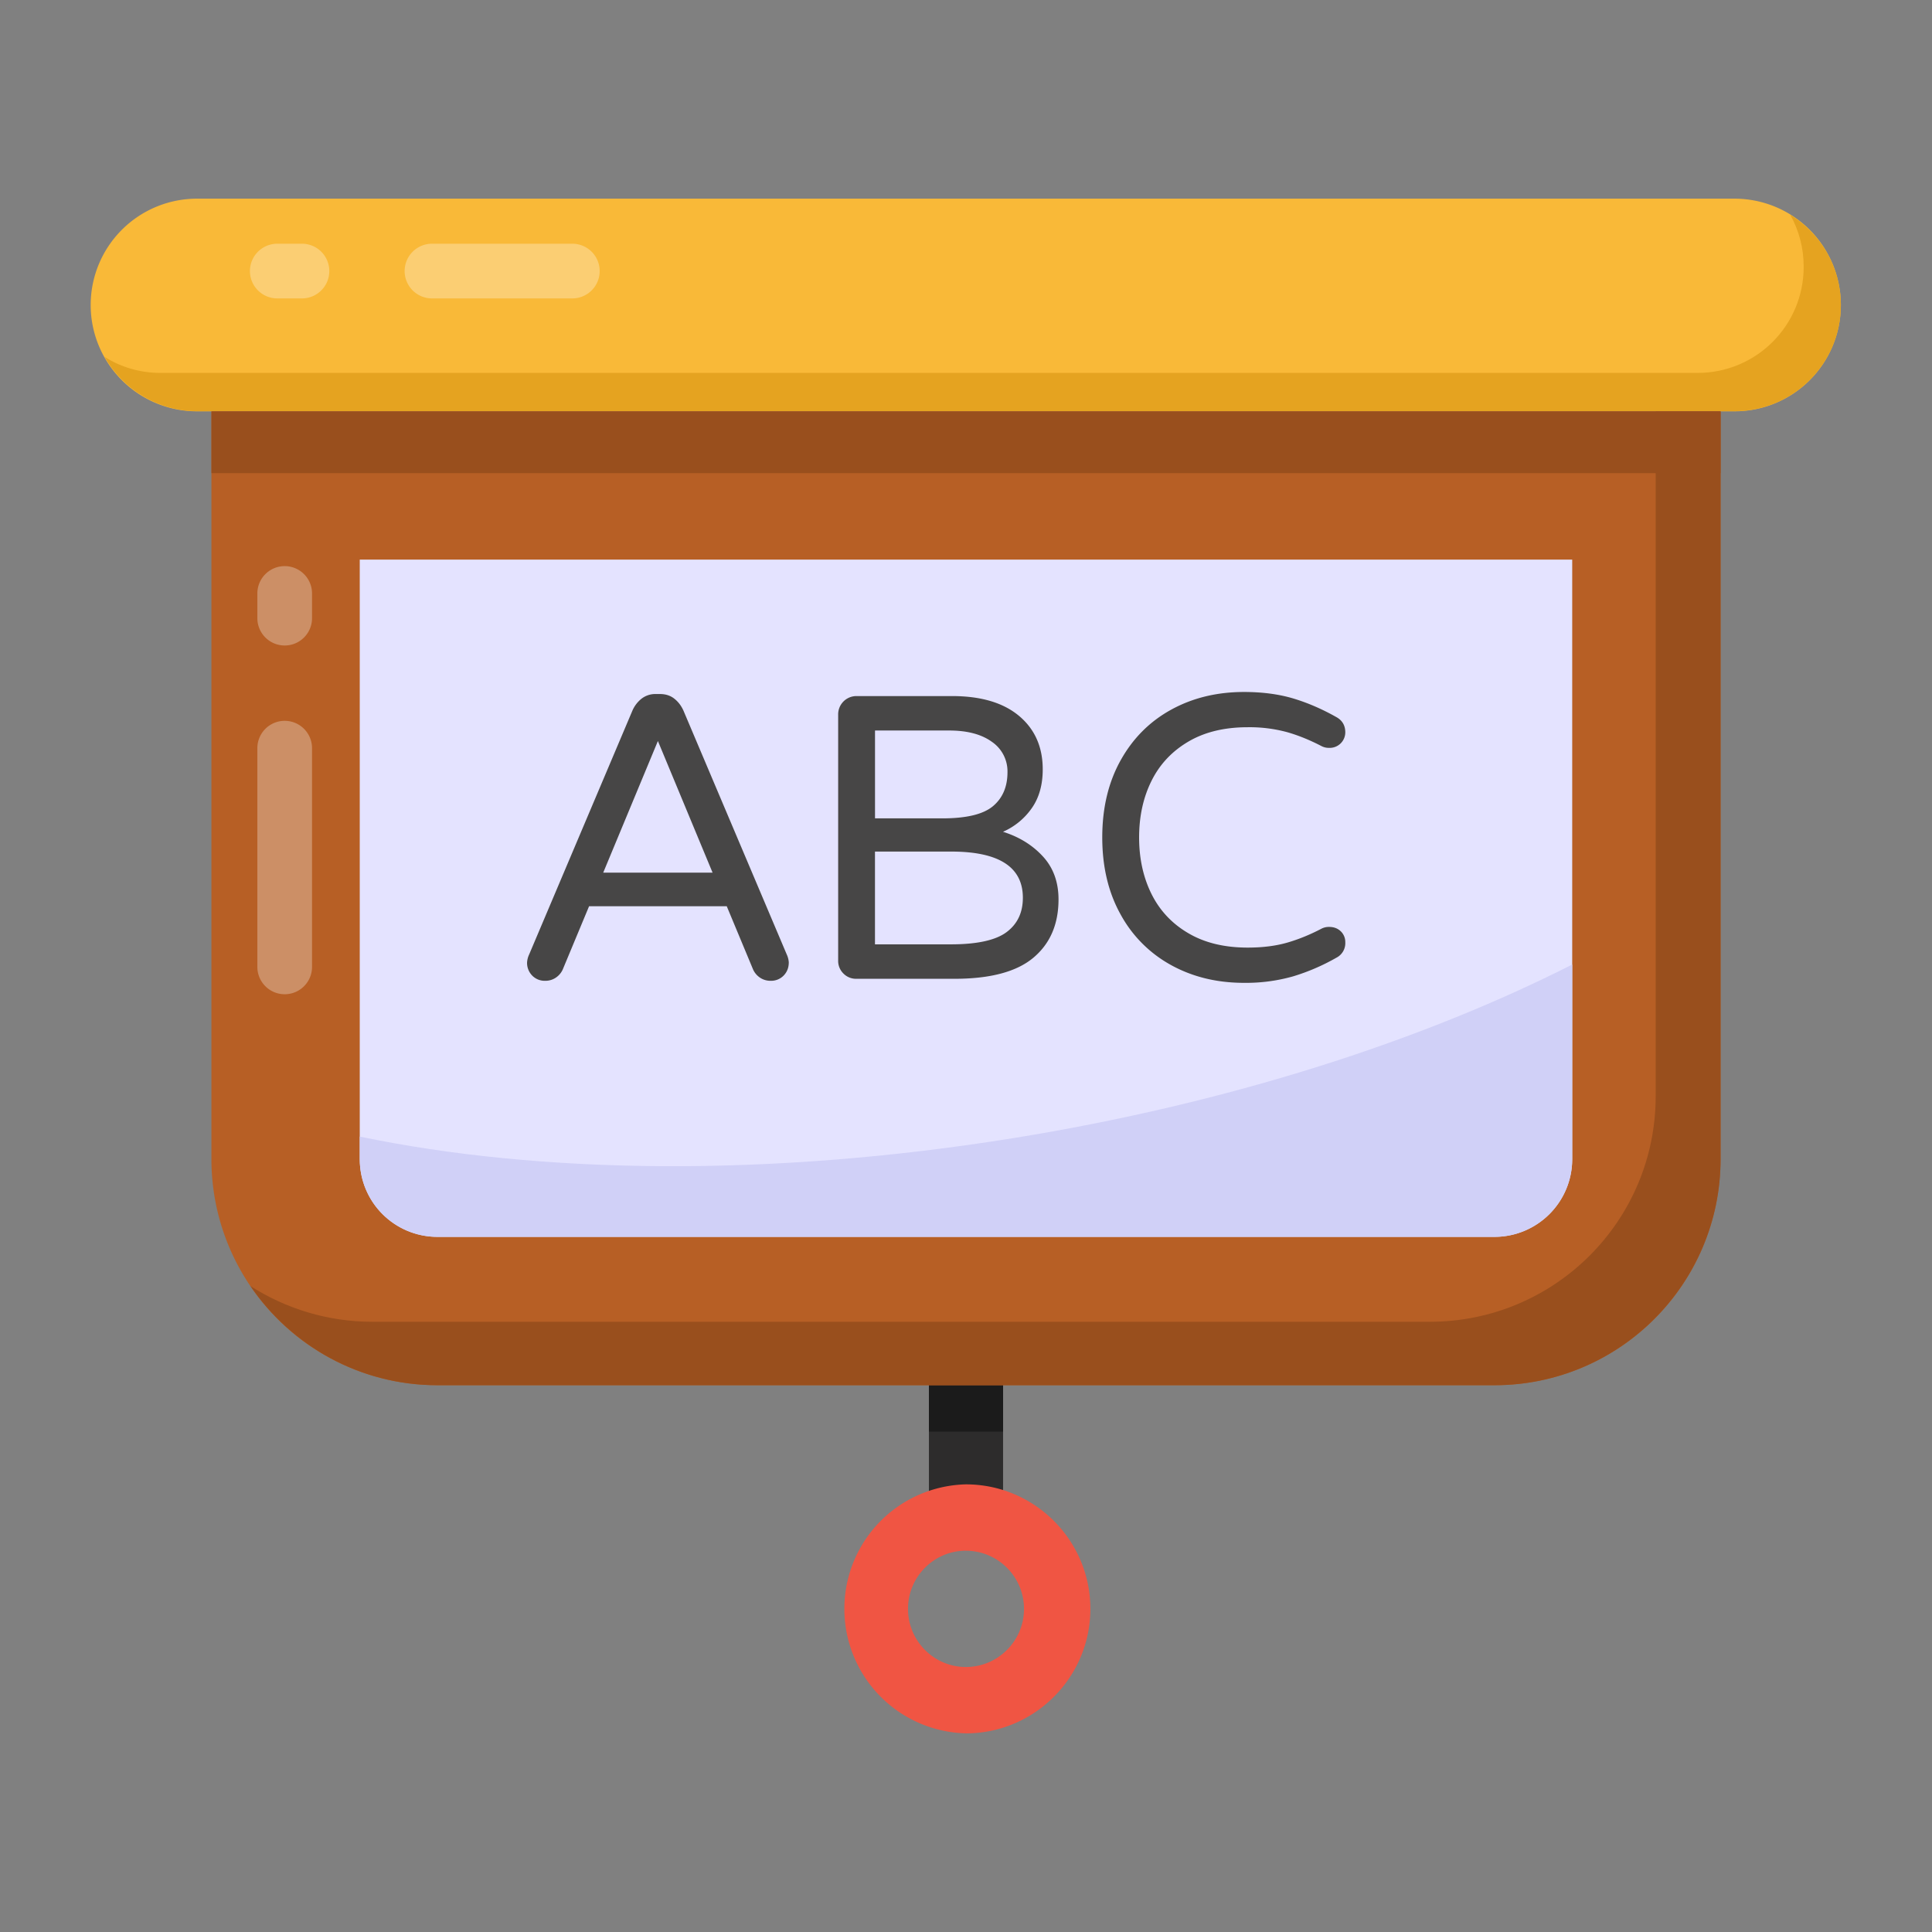
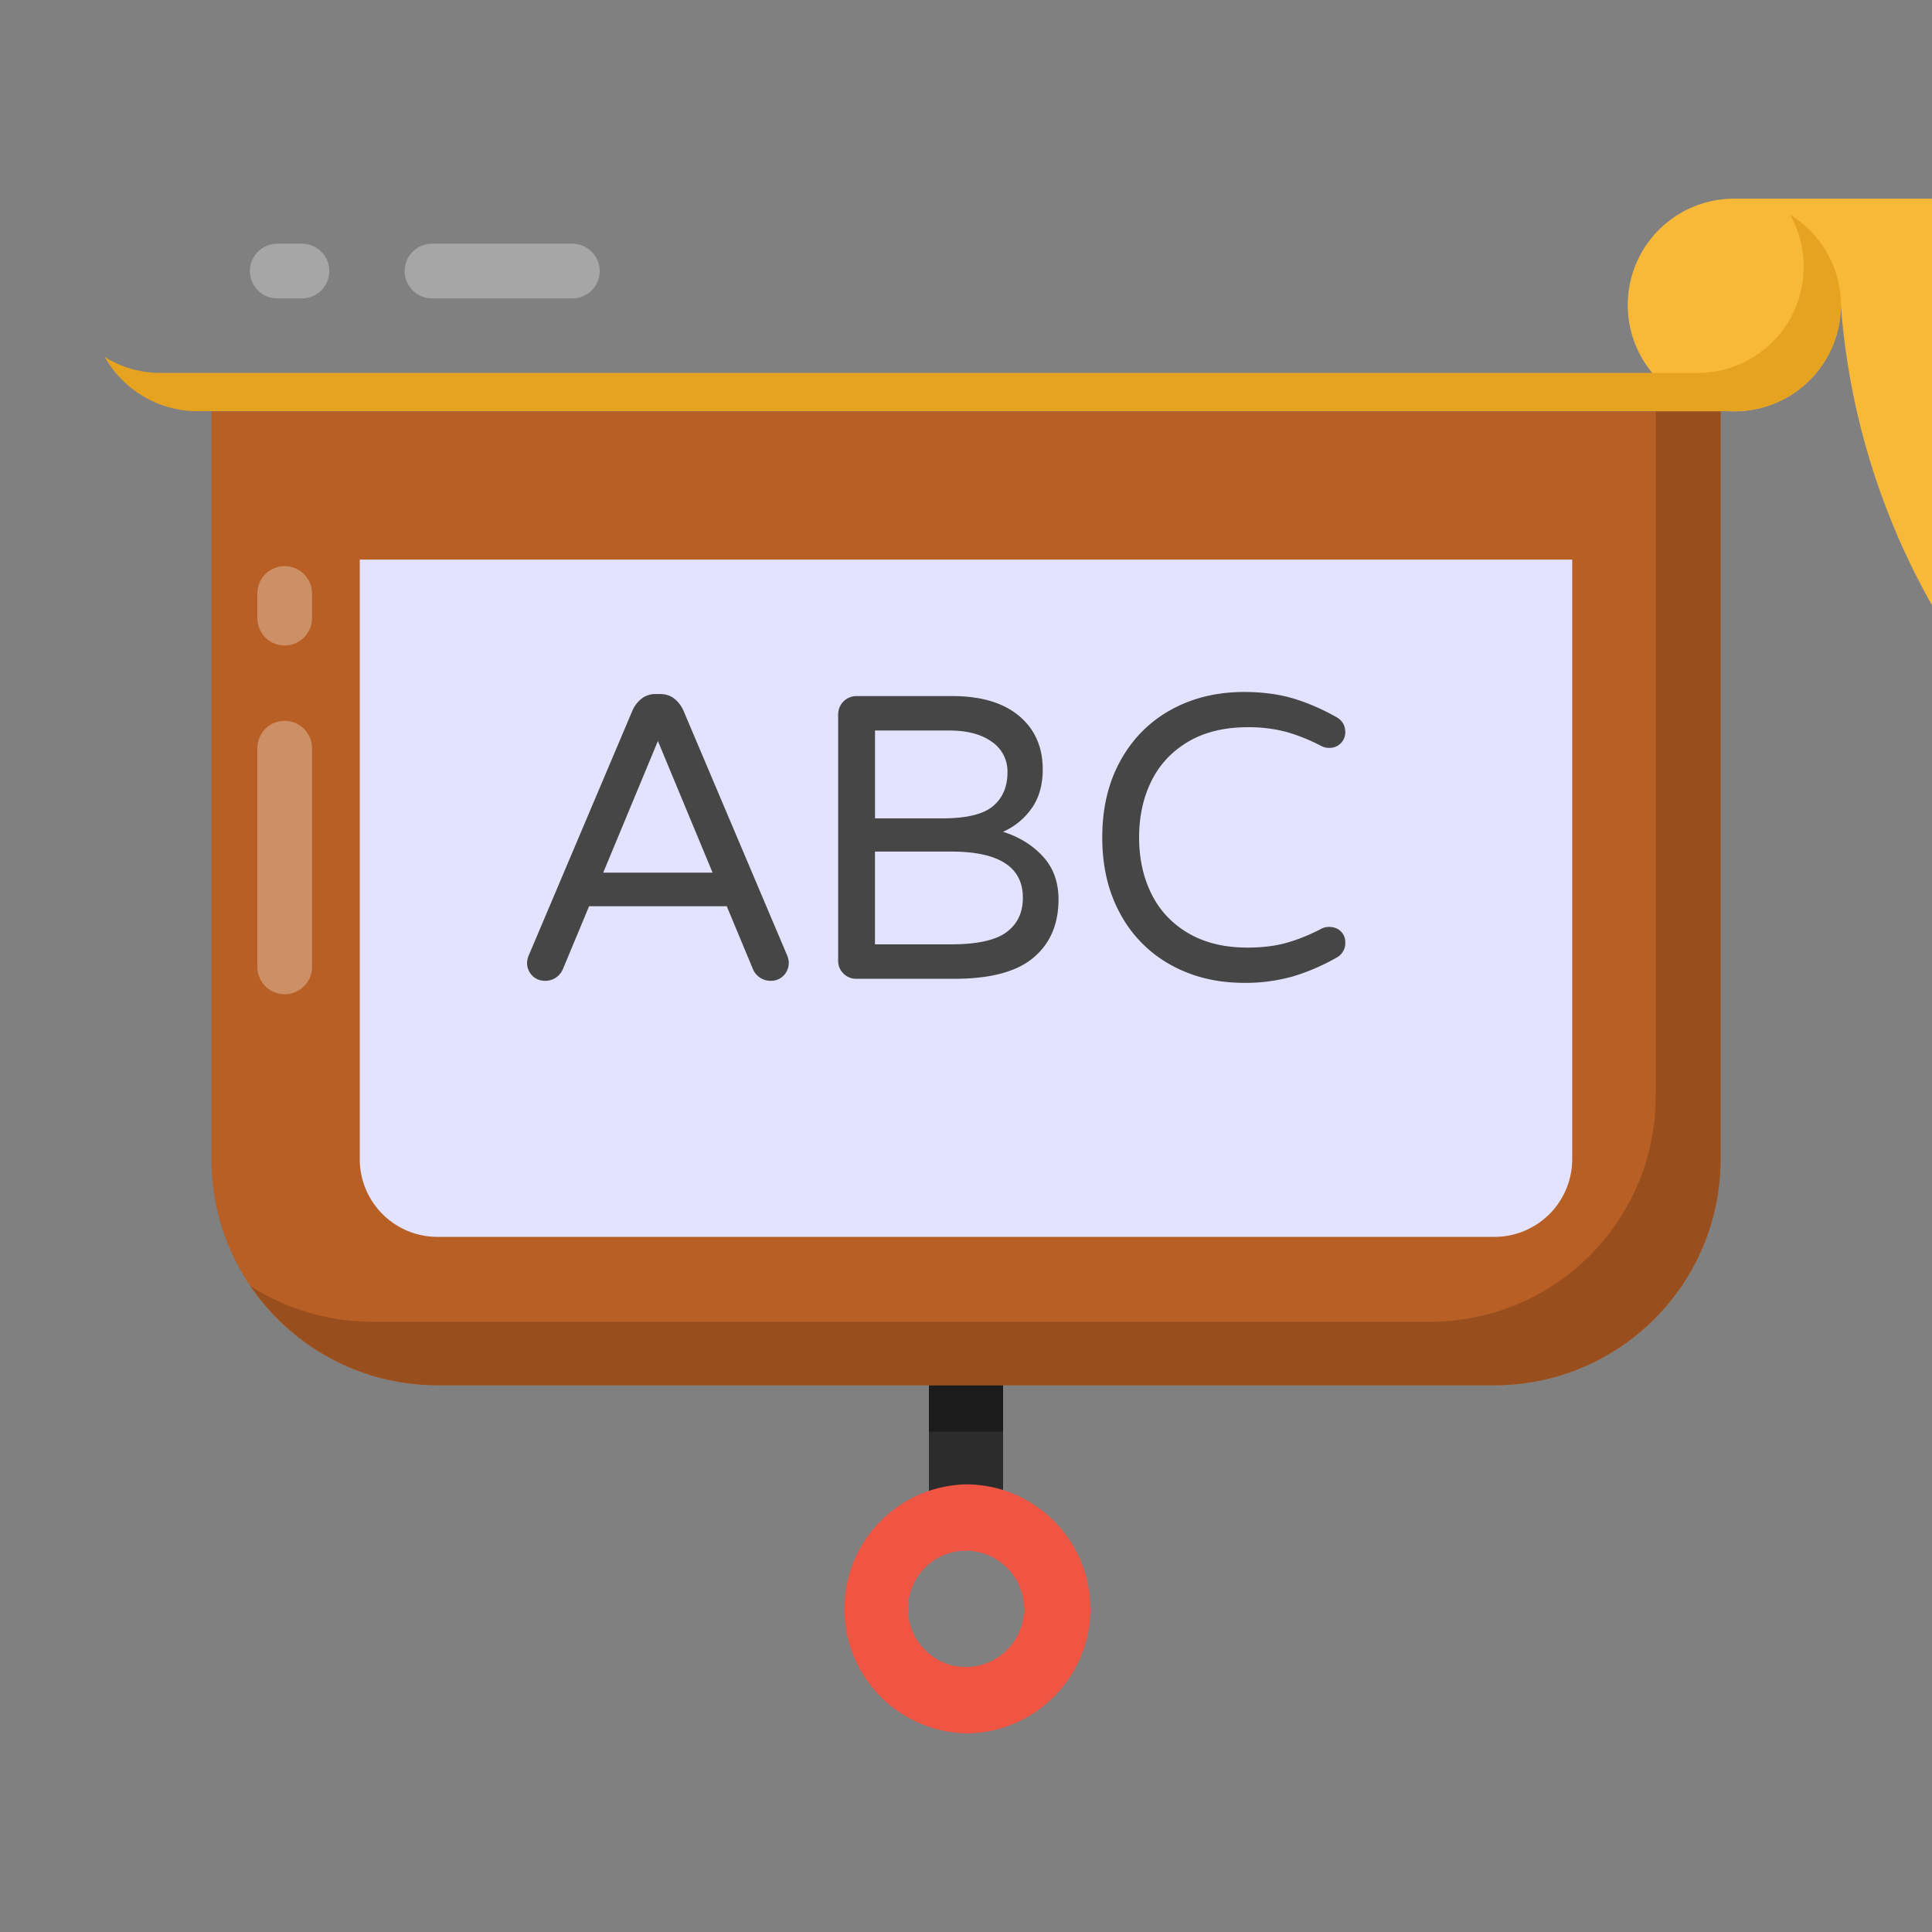
<svg xmlns="http://www.w3.org/2000/svg" t="1761813259884" class="icon" viewBox="0 0 1024 1024" version="1.1" p-id="12908" width="200" height="200">
  <rect x="0" y="0" width="1024" height="1024" fill="#808080" stroke="none" />
  <path d="M492.351 727.349h39.298v79.041h-39.298z" fill="#2D2C2C" p-id="12909" />
  <path d="M492.351 727.349h39.298v31.435h-39.298z" fill="#1B1B1B" p-id="12910" />
-   <path d="M975.698 161.637a56.359 56.359 0 0 1-56.359 56.378H104.661a56.359 56.359 0 1 1 0-112.717h814.679A56.359 56.359 0 0 1 975.698 161.618z" fill="#F9B938" p-id="12911" />
+   <path d="M975.698 161.637a56.359 56.359 0 0 1-56.359 56.378a56.359 56.359 0 1 1 0-112.717h814.679A56.359 56.359 0 0 1 975.698 161.618z" fill="#F9B938" p-id="12911" />
  <path d="M975.698 161.715c0 31.106-25.31 56.223-56.417 56.223H104.718c-21.06 0-39.608-11.592-49.268-28.788 8.501 5.41 18.741 8.501 29.561 8.501h814.756c31.106 0 56.223-25.117 56.223-56.223 0-10.047-2.512-19.321-7.149-27.629 16.036 9.854 26.856 27.629 26.856 47.915z" fill="#E5A320" p-id="12912" />
  <path d="M911.92 218.035V614.4A119.75 119.75 0 0 1 792.151 734.189H231.849A119.75 119.75 0 0 1 112.06 614.4V218.035z" fill="#B75F25" p-id="12913" />
-   <path d="M112.08 218.035h799.841v32.749H112.08z" fill="#994F1D" p-id="12914" />
  <path d="M911.94 218.131V614.4c0 66.077-53.712 119.789-119.789 119.789H231.849c-41.153 0-77.476-20.866-99.115-52.552 18.741 11.979 40.96 18.934 64.725 18.934h560.302c66.27 0 119.789-53.518 119.789-119.595V218.131z" fill="#994F1D" p-id="12915" />
  <path d="M231.83 655.573a41.211 41.211 0 0 1-41.153-41.153V296.612H833.304V614.4a41.23 41.23 0 0 1-41.153 41.173z" fill="#E4E3FF" p-id="12916" />
-   <path d="M833.304 511.227v103.173c0 22.798-18.548 41.153-41.153 41.153H231.849c-22.798 0-41.153-18.355-41.153-41.153v-11.979c95.638 19.9 217.165 21.639 346.614 0.773 113.413-18.355 215.62-51.2 295.994-91.967z" fill="#D0D0F7" p-id="12917" />
  <path d="M511.923 918.702a66 66 0 0 1 0-131.961c36.381 0 66 29.619 66 65.98s-29.619 66-66 66z m0-96.797c-16.906 0-30.662 13.834-30.662 30.817 0 17.002 13.756 30.817 30.662 30.817 17.002 0 30.817-13.814 30.817-30.817 0-16.983-13.814-30.797-30.817-30.797z" fill="#F05543" p-id="12918" />
  <path d="M303.471 158.16h-74.636a14.491 14.491 0 0 1 0-28.981h74.636a14.491 14.491 0 0 1 0 28.981zM160.169 158.16H146.838a14.491 14.491 0 0 1 0-28.981h13.331a14.491 14.491 0 0 1 0 28.981zM136.405 512.58v-116.156a14.491 14.491 0 0 1 28.981 0v116.176a14.491 14.491 0 0 1-28.981 0zM136.405 327.757v-13.331a14.491 14.491 0 0 1 28.981 0v13.331a14.491 14.491 0 0 1-28.981 0z" fill="#FFFFFF" opacity=".3" p-id="12919" />
  <path d="M418.062 510.184c0 2.705-0.908 5.023-2.705 6.878a9.274 9.274 0 0 1-6.955 2.782 9.834 9.834 0 0 1-5.487-1.604 10.298 10.298 0 0 1-3.768-4.405l-13.95-33.502H312.223l-13.95 33.502a10.298 10.298 0 0 1-3.768 4.405 9.834 9.834 0 0 1-5.468 1.604 9.274 9.274 0 0 1-6.975-2.782 9.544 9.544 0 0 1-2.705-6.878 11.592 11.592 0 0 1 1.101-4.289l54.736-129.256a16.423 16.423 0 0 1 4.83-6.318 11.882 11.882 0 0 1 7.632-2.473h2.125c3.033 0 5.564 0.831 7.632 2.473 2.087 1.642 3.671 3.748 4.83 6.318l54.755 129.256a11.805 11.805 0 0 1 1.082 4.289z m-69.362-117.432l-28.981 69.767h57.962zM552.767 453.941c5.506 5.989 8.269 13.582 8.269 22.76 0 13.157-4.444 23.455-13.331 30.913-8.868 7.438-22.818 11.167-41.849 11.167h-51.973a9.351 9.351 0 0 1-6.859-2.802 9.332 9.332 0 0 1-2.782-6.878v-130.299a9.699 9.699 0 0 1 9.66-9.873h50.659c15.321 0 27.165 3.497 35.55 10.51 8.366 7.013 12.558 16.461 12.558 28.344 0 8.308-1.99 15.205-5.912 20.712a36.323 36.323 0 0 1-15.147 12.365c8.598 2.705 15.65 7.071 21.156 13.08z m-27.049-60.764c-5.526-3.999-13.061-5.989-22.663-5.989h-39.279v46.563h35.627c12.752 0 21.678-2.125 26.856-6.434 5.139-4.289 7.728-10.317 7.728-18.046a18.954 18.954 0 0 0-8.269-16.094z m7.728 100.912c5.796-4.309 8.694-10.375 8.694-18.258 0-16.307-12.674-24.479-38.004-24.479h-40.38v49.171h40.168c13.872 0 23.726-2.145 29.522-6.434zM710.675 493.645a7.883 7.883 0 0 1 2.357 5.796 8.656 8.656 0 0 1-4.734 8.173 110.708 110.708 0 0 1-22.856 9.854 91.194 91.194 0 0 1-26.083 3.458c-14.317 0-27.165-3.111-38.545-9.351a67.198 67.198 0 0 1-26.837-26.837c-6.511-11.67-9.757-25.291-9.757-40.902 0-15.592 3.246-29.213 9.757-40.883 6.511-11.67 15.457-20.615 26.856-26.856 11.361-6.221 24.209-9.332 38.526-9.332 9.718 0 18.432 1.159 26.083 3.439 7.651 2.299 15.263 5.584 22.856 9.873 3.149 1.739 4.734 4.444 4.734 8.153a8.25 8.25 0 0 1-8.578 8.153 8.462 8.462 0 0 1-3.864-0.85c-6.318-3.285-12.462-5.796-18.471-7.496a76.027 76.027 0 0 0-20.828-2.589c-12.307 0-22.798 2.531-31.454 7.632s-15.167 12.018-19.533 20.828c-4.366 8.791-6.55 18.78-6.55 29.947 0 11.148 2.183 21.137 6.55 29.947 4.366 8.791 10.878 15.746 19.533 20.808 8.656 5.101 19.128 7.632 31.454 7.632 7.864 0 14.8-0.869 20.828-2.589 5.989-1.72 12.172-4.212 18.451-7.516a8.598 8.598 0 0 1 3.864-0.85c2.57 0 4.637 0.792 6.241 2.376z" fill="#474646" p-id="12920" />
</svg>